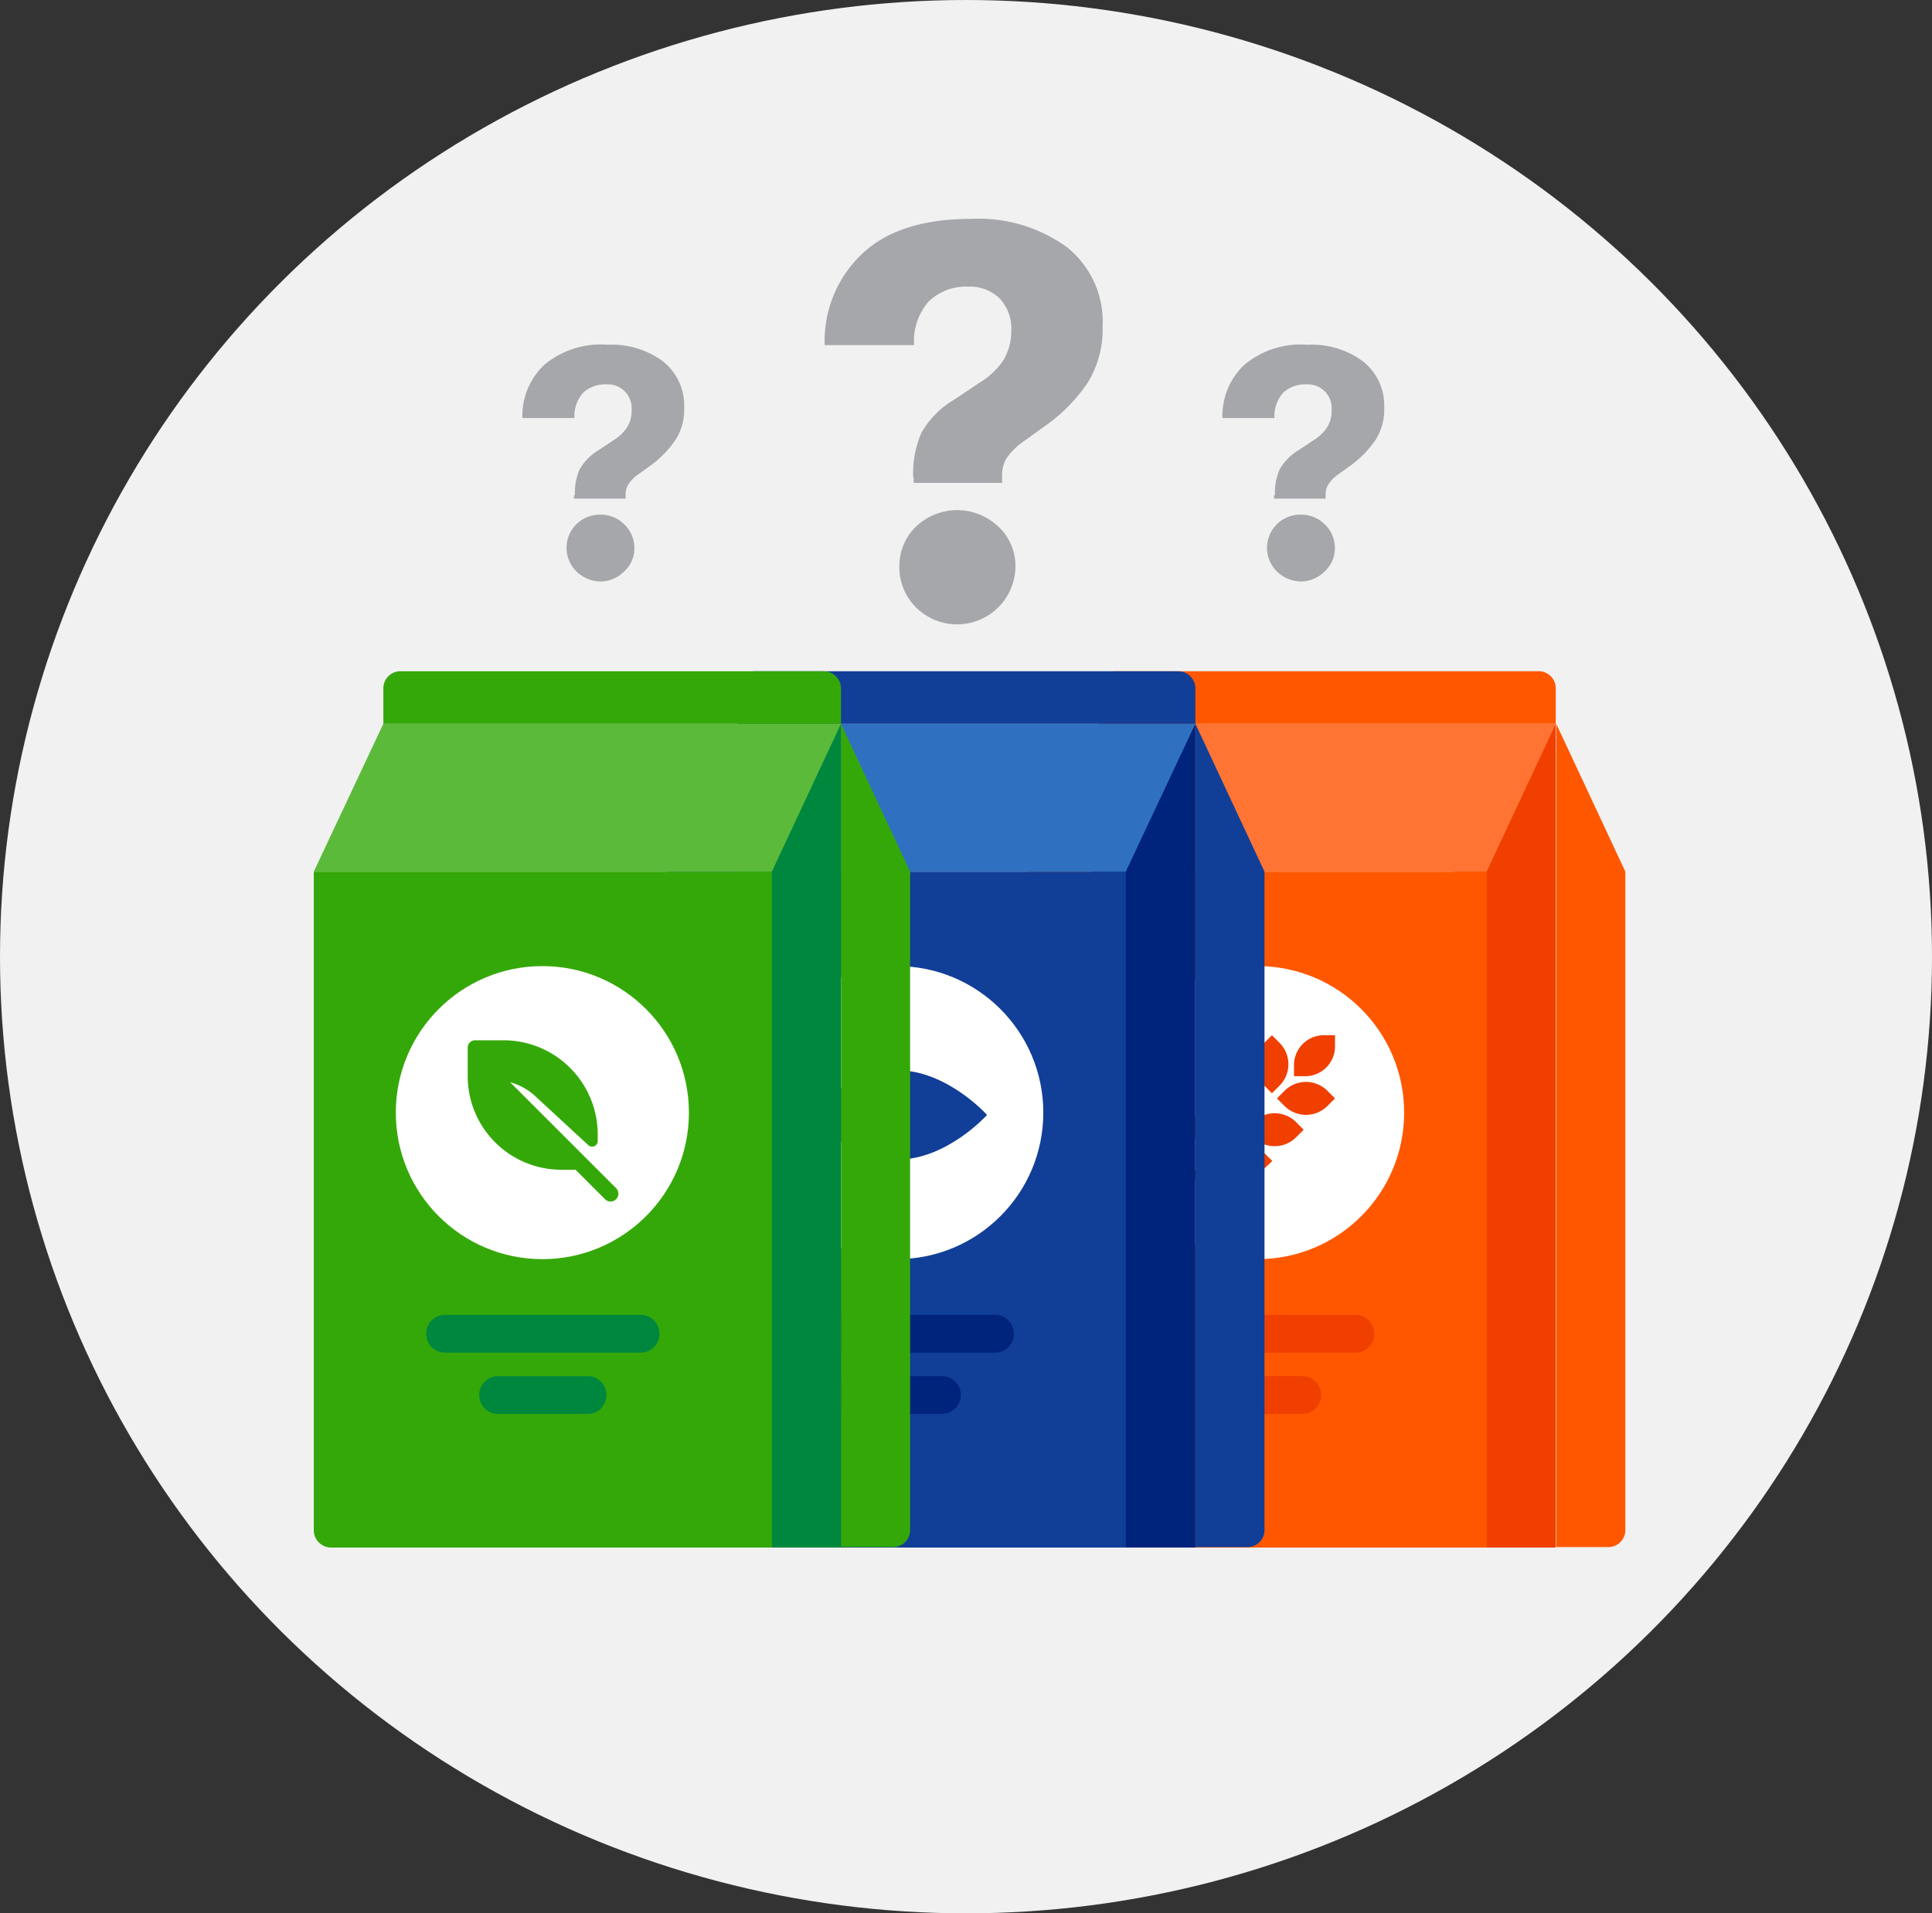
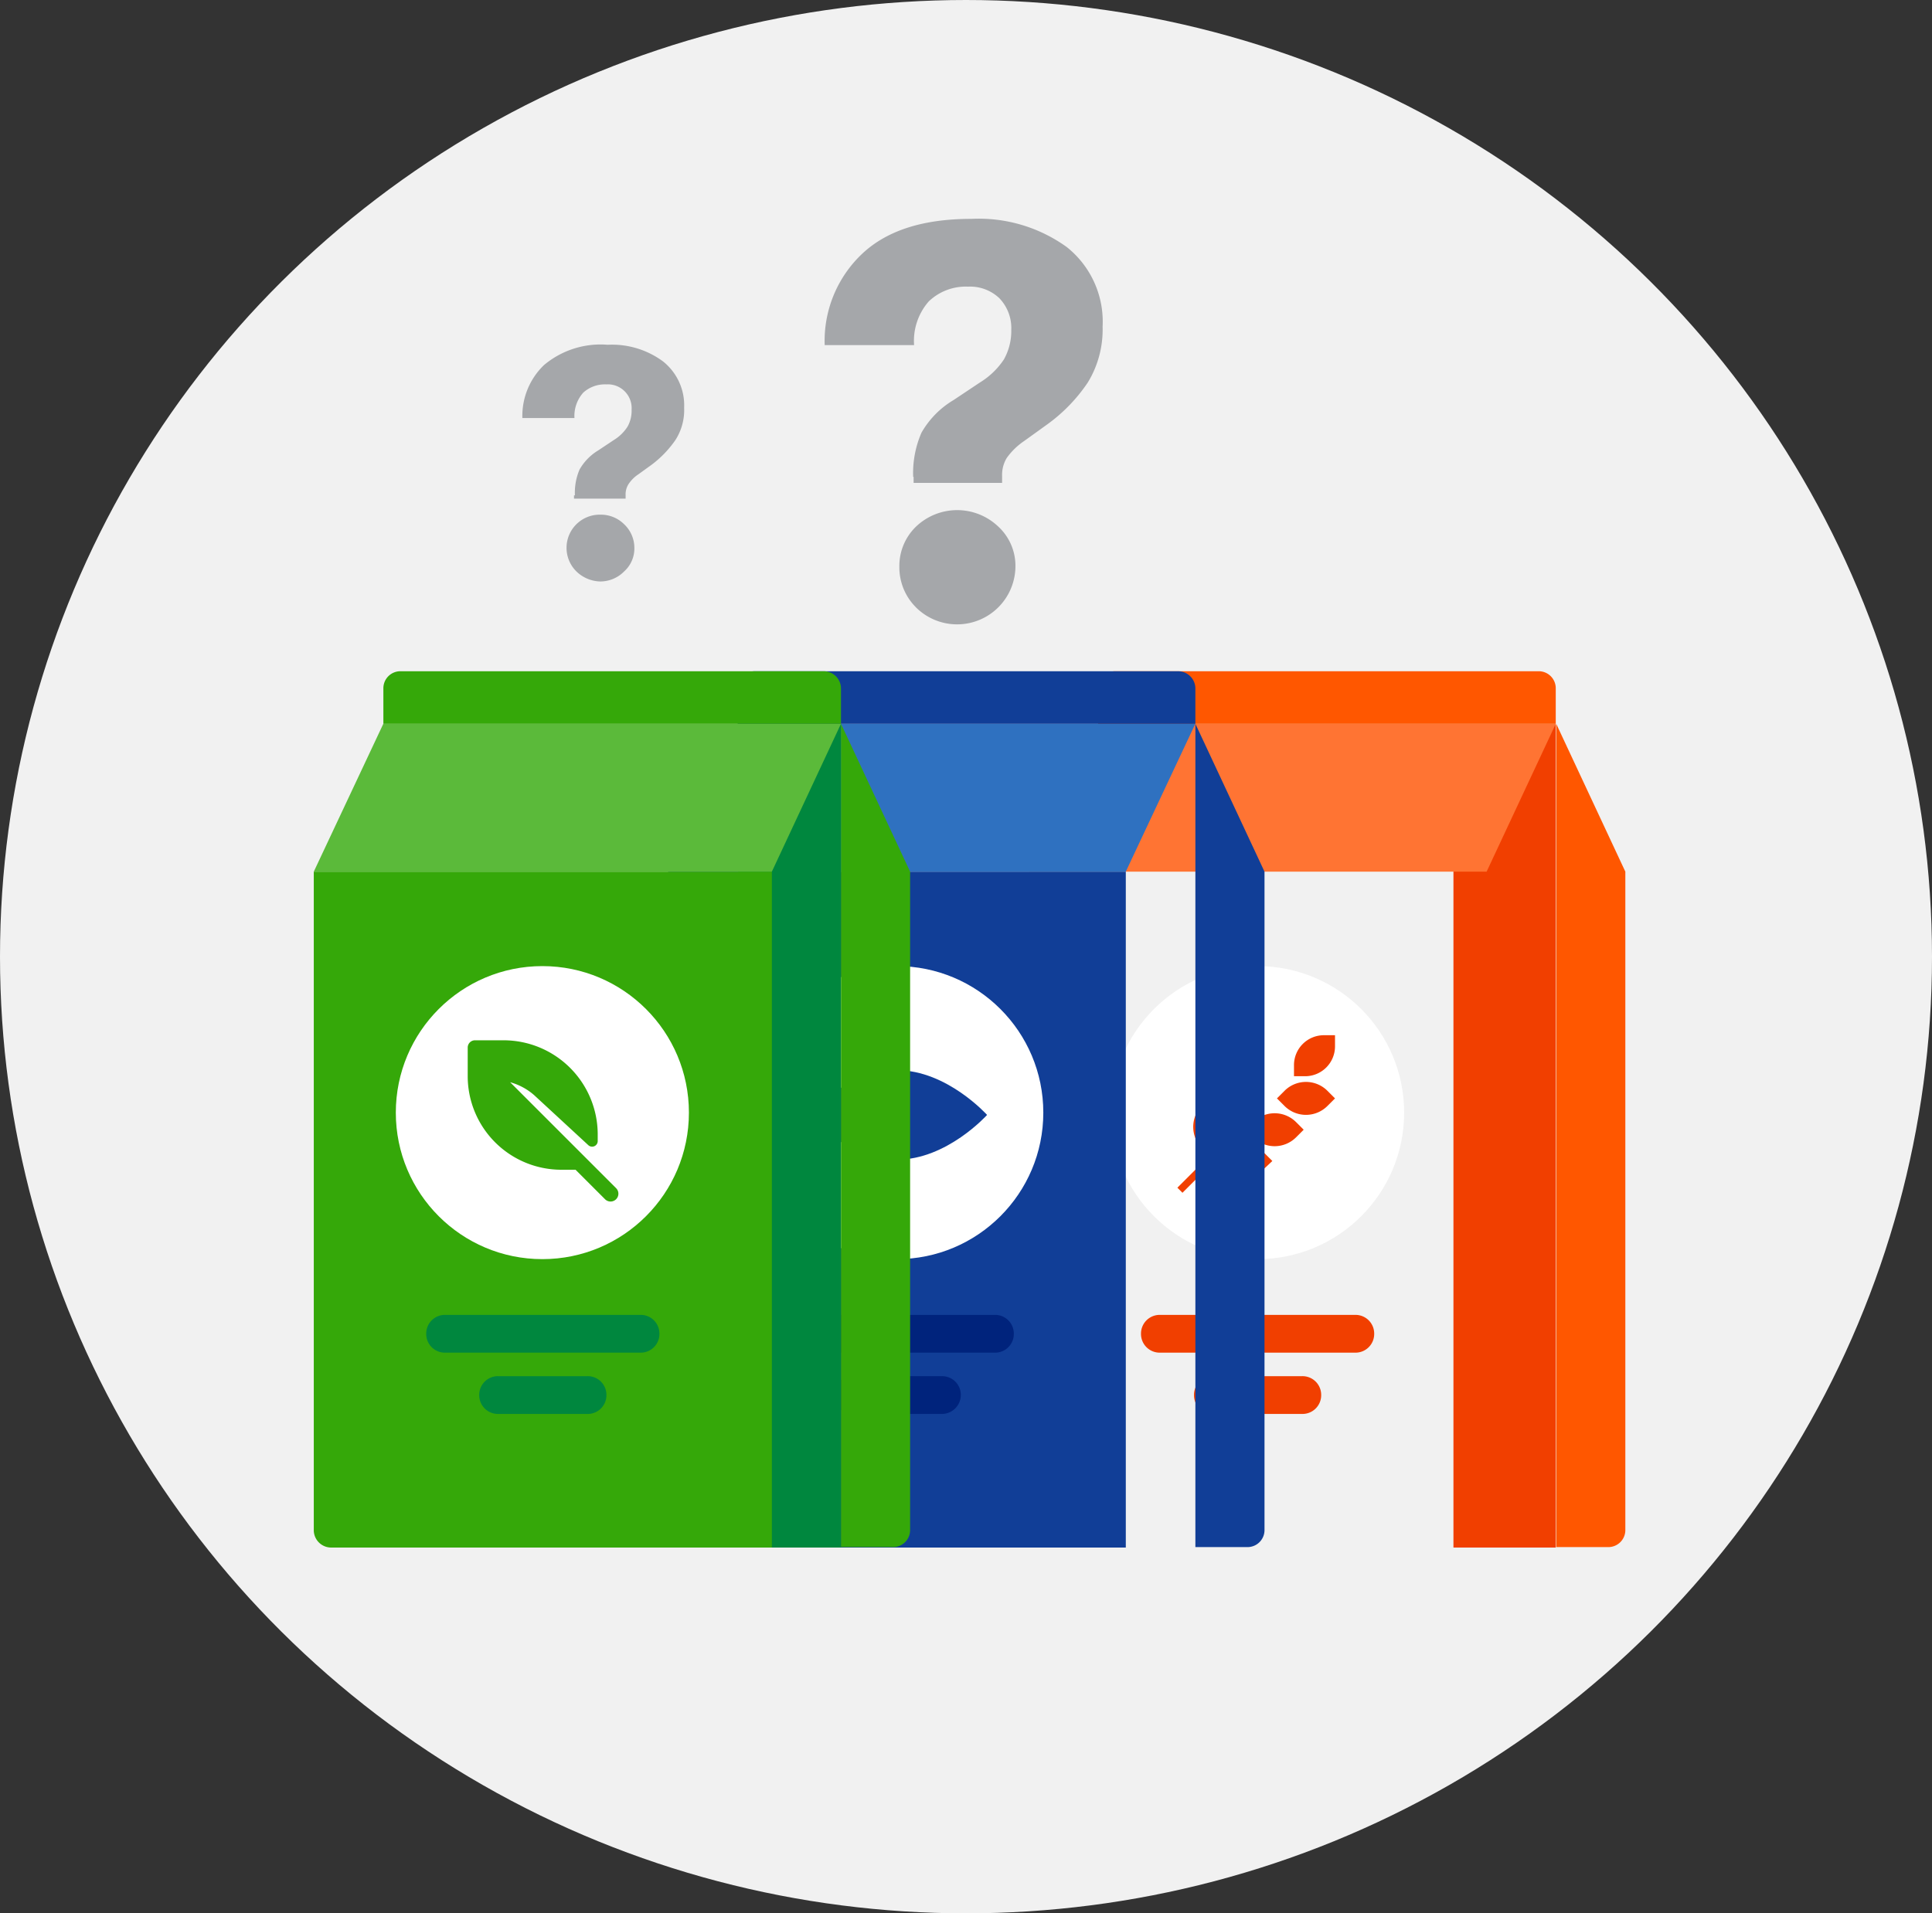
<svg xmlns="http://www.w3.org/2000/svg" width="150" height="148.587" viewBox="0 0 150 148.587">
  <rect x="0" y="0" width="150" height="148.587" fill="#333333" stroke="none" />
  <g id="three-green-blue-red-food-cartons-under-question-marks-icon" transform="translate(0.81 -0.031)">
    <g id="Group_3000" data-name="Group 3000" transform="translate(-0.81 0.031)">
      <g id="Group_2914" data-name="Group 2914">
        <g id="Group_2913" data-name="Group 2913">
          <ellipse id="Ellipse_306" data-name="Ellipse 306" cx="75" cy="74.293" rx="75" ry="74.293" fill="#f1f1f1" />
        </g>
      </g>
      <g id="Group_2999" data-name="Group 2999" transform="translate(24.362 52.127)">
        <g id="Group_2951" data-name="Group 2951" transform="translate(55.53)">
          <g id="Group_2936" data-name="Group 2936">
            <g id="Group_2935" data-name="Group 2935">
              <g id="Group_2934" data-name="Group 2934">
                <g id="Group_2919" data-name="Group 2919" transform="translate(32.953 4.079)">
                  <g id="Group_2916" data-name="Group 2916">
                    <g id="Group_2915" data-name="Group 2915">
                      <path id="Path_124" data-name="Path 124" d="M323,181.735v52.739h7.943V170.5Z" transform="translate(-323 -170.5)" fill="#f13f00" />
                    </g>
                  </g>
                  <g id="Group_2918" data-name="Group 2918" transform="translate(7.979)">
                    <g id="Group_2917" data-name="Group 2917">
                      <path id="Path_125" data-name="Path 125" d="M350.667,181.985,345.3,170.5v63.939h4.043a1.321,1.321,0,0,0,1.324-1.324Z" transform="translate(-345.3 -170.5)" fill="#ff5700" />
                    </g>
                  </g>
                </g>
                <g id="Group_2924" data-name="Group 2924" transform="translate(0 4.079)">
                  <g id="Group_2921" data-name="Group 2921" transform="translate(0 11.485)">
                    <g id="Group_2920" data-name="Group 2920">
-                       <path id="Path_126" data-name="Path 126" d="M232.224,255.089h34.206V202.6H230.9v51.165A1.321,1.321,0,0,0,232.224,255.089Z" transform="translate(-230.9 -202.6)" fill="#ff5700" />
-                     </g>
+                       </g>
                  </g>
                  <g id="Group_2923" data-name="Group 2923">
                    <g id="Group_2922" data-name="Group 2922">
                      <path id="Path_127" data-name="Path 127" d="M236.267,170.5,230.9,181.985h35.529L271.8,170.5Z" transform="translate(-230.9 -170.5)" fill="#ff7433" />
                    </g>
                  </g>
                </g>
                <g id="Group_2926" data-name="Group 2926" transform="translate(5.367)">
                  <g id="Group_2925" data-name="Group 2925">
                    <path id="Path_128" data-name="Path 128" d="M280.105,159.1H247.224a1.321,1.321,0,0,0-1.324,1.324v2.755h35.529v-2.755A1.321,1.321,0,0,0,280.105,159.1Z" transform="translate(-245.9 -159.1)" fill="#ff5700" />
                  </g>
                </g>
                <g id="Group_2929" data-name="Group 2929" transform="translate(6.369 22.899)">
                  <g id="Group_2928" data-name="Group 2928">
                    <g id="Group_2927" data-name="Group 2927">
                      <circle id="Ellipse_307" data-name="Ellipse 307" cx="11.378" cy="11.378" r="11.378" fill="#fff" />
                    </g>
                  </g>
                </g>
                <g id="Group_2931" data-name="Group 2931" transform="translate(12.809 54.743)">
                  <g id="Group_2930" data-name="Group 2930">
                    <path id="Path_129" data-name="Path 129" d="M275.108,315.034h-6.941a1.451,1.451,0,0,1-1.467-1.467h0a1.451,1.451,0,0,1,1.467-1.467h6.941a1.451,1.451,0,0,1,1.467,1.467h0A1.451,1.451,0,0,1,275.108,315.034Z" transform="translate(-266.7 -312.1)" fill="#f13f00" />
                  </g>
                </g>
                <g id="Group_2933" data-name="Group 2933" transform="translate(8.695 49.984)">
                  <g id="Group_2932" data-name="Group 2932">
                    <path id="Path_130" data-name="Path 130" d="M271.838,301.734H256.667a1.451,1.451,0,0,1-1.467-1.467h0a1.451,1.451,0,0,1,1.467-1.467h15.171a1.451,1.451,0,0,1,1.467,1.467h0A1.451,1.451,0,0,1,271.838,301.734Z" transform="translate(-255.2 -298.8)" fill="#f13f00" />
                  </g>
                </g>
              </g>
            </g>
          </g>
          <g id="Group_2950" data-name="Group 2950" transform="translate(11.521 28.266)">
            <g id="Group_2938" data-name="Group 2938" transform="translate(9.052)">
              <g id="Group_2937" data-name="Group 2937">
                <path id="Path_131" data-name="Path 131" d="M288.4,240.426v.859h.859a2.321,2.321,0,0,0,2.326-2.326V238.1h-.859A2.321,2.321,0,0,0,288.4,240.426Z" transform="translate(-288.4 -238.1)" fill="#f13f00" />
              </g>
            </g>
            <g id="Group_2947" data-name="Group 2947" transform="translate(3.623)">
              <g id="Group_2940" data-name="Group 2940" transform="translate(2.433)">
                <g id="Group_2939" data-name="Group 2939">
-                   <path id="Path_132" data-name="Path 132" d="M280.7,242l.608.608.608-.608a2.354,2.354,0,0,0,0-3.292l-.608-.608-.608.608A2.354,2.354,0,0,0,280.7,242Z" transform="translate(-280.025 -238.1)" fill="#f13f00" />
-                 </g>
+                   </g>
              </g>
              <g id="Group_2942" data-name="Group 2942" transform="translate(4.106 3.623)">
                <g id="Group_2941" data-name="Group 2941">
                  <path id="Path_133" data-name="Path 133" d="M288.6,248.9l.608.608-.608.608a2.354,2.354,0,0,1-3.292,0l-.608-.608.608-.608A2.354,2.354,0,0,1,288.6,248.9Z" transform="translate(-284.7 -248.225)" fill="#f13f00" />
                </g>
              </g>
              <g id="Group_2944" data-name="Group 2944" transform="translate(0 2.433)">
                <g id="Group_2943" data-name="Group 2943">
                  <path id="Path_134" data-name="Path 134" d="M273.9,248.8l.608.608.608-.608a2.354,2.354,0,0,0,0-3.292l-.608-.608-.608.608A2.354,2.354,0,0,0,273.9,248.8Z" transform="translate(-273.225 -244.9)" fill="#f13f00" />
                </g>
              </g>
              <g id="Group_2946" data-name="Group 2946" transform="translate(1.673 6.056)">
                <g id="Group_2945" data-name="Group 2945">
                  <path id="Path_135" data-name="Path 135" d="M281.8,255.7l.608.608-.608.608a2.354,2.354,0,0,1-3.292,0l-.608-.608.608-.608A2.354,2.354,0,0,1,281.8,255.7Z" transform="translate(-277.9 -255.025)" fill="#f13f00" />
                </g>
              </g>
            </g>
            <g id="Group_2949" data-name="Group 2949" transform="translate(0 4.866)">
              <g id="Group_2948" data-name="Group 2948">
                <path id="Path_136" data-name="Path 136" d="M266.177,252.308a2.354,2.354,0,0,1,0,3.292l-.036.036a.281.281,0,0,0,0,.394h0a.281.281,0,0,0,.394,0l.036-.036a2.354,2.354,0,0,1,3.292,0l.608.608-.608.572a2.354,2.354,0,0,1-3.292,0l-.394-.394a.281.281,0,0,0-.394,0l-2.29,2.29-.394-.394,2.29-2.29a.281.281,0,0,0,0-.394L265,255.6a2.354,2.354,0,0,1,0-3.292l.608-.608Z" transform="translate(-263.1 -251.7)" fill="#f13f00" />
              </g>
            </g>
          </g>
        </g>
        <g id="Group_2973" data-name="Group 2973" transform="translate(27.515)">
          <g id="Group_2972" data-name="Group 2972">
            <g id="Group_2971" data-name="Group 2971">
              <g id="Group_2956" data-name="Group 2956" transform="translate(32.953 4.079)">
                <g id="Group_2953" data-name="Group 2953">
                  <g id="Group_2952" data-name="Group 2952">
-                     <path id="Path_137" data-name="Path 137" d="M244.7,181.735v52.739h7.979V170.5Z" transform="translate(-244.7 -170.5)" fill="#00237c" />
-                   </g>
+                     </g>
                </g>
                <g id="Group_2955" data-name="Group 2955" transform="translate(7.979)">
                  <g id="Group_2954" data-name="Group 2954">
                    <path id="Path_138" data-name="Path 138" d="M272.367,181.985,267,170.5v63.939h4.043a1.321,1.321,0,0,0,1.324-1.324Z" transform="translate(-267 -170.5)" fill="#113e97" />
                  </g>
                </g>
              </g>
              <g id="Group_2961" data-name="Group 2961" transform="translate(0 4.079)">
                <g id="Group_2958" data-name="Group 2958" transform="translate(0 11.485)">
                  <g id="Group_2957" data-name="Group 2957">
                    <path id="Path_139" data-name="Path 139" d="M153.924,255.089h34.206V202.6H152.6v51.165A1.344,1.344,0,0,0,153.924,255.089Z" transform="translate(-152.6 -202.6)" fill="#113e97" />
                  </g>
                </g>
                <g id="Group_2960" data-name="Group 2960" transform="translate(0)">
                  <g id="Group_2959" data-name="Group 2959">
                    <path id="Path_140" data-name="Path 140" d="M157.967,170.5,152.6,181.985h35.529l5.4-11.485Z" transform="translate(-152.6 -170.5)" fill="#2f71c0" />
                  </g>
                </g>
              </g>
              <g id="Group_2963" data-name="Group 2963" transform="translate(5.403)">
                <g id="Group_2962" data-name="Group 2962">
                  <path id="Path_141" data-name="Path 141" d="M201.905,159.1H169.024a1.321,1.321,0,0,0-1.324,1.324v2.755h35.529v-2.755A1.344,1.344,0,0,0,201.905,159.1Z" transform="translate(-167.7 -159.1)" fill="#113e97" />
                </g>
              </g>
              <g id="Group_2966" data-name="Group 2966" transform="translate(6.369 22.899)">
                <g id="Group_2965" data-name="Group 2965">
                  <g id="Group_2964" data-name="Group 2964">
                    <circle id="Ellipse_308" data-name="Ellipse 308" cx="11.378" cy="11.378" r="11.378" fill="#fff" />
                  </g>
                </g>
              </g>
              <g id="Group_2968" data-name="Group 2968" transform="translate(12.845 54.743)">
                <g id="Group_2967" data-name="Group 2967">
                  <path id="Path_142" data-name="Path 142" d="M196.908,315.034h-6.941a1.451,1.451,0,0,1-1.467-1.467h0a1.451,1.451,0,0,1,1.467-1.467h6.941a1.451,1.451,0,0,1,1.467,1.467h0A1.474,1.474,0,0,1,196.908,315.034Z" transform="translate(-188.5 -312.1)" fill="#00237c" />
                </g>
              </g>
              <g id="Group_2970" data-name="Group 2970" transform="translate(8.73 49.984)">
                <g id="Group_2969" data-name="Group 2969">
                  <path id="Path_143" data-name="Path 143" d="M193.638,301.734H178.467A1.451,1.451,0,0,1,177,300.267h0a1.451,1.451,0,0,1,1.467-1.467h15.171a1.451,1.451,0,0,1,1.467,1.467h0A1.451,1.451,0,0,1,193.638,301.734Z" transform="translate(-177 -298.8)" fill="#00237c" />
                </g>
              </g>
            </g>
          </g>
        </g>
        <path id="Path_144" data-name="Path 144" d="M196.754,249.171s-3.113,3.471-6.977,3.471-6.977-3.471-6.977-3.471,3.113-3.471,6.977-3.471S196.754,249.171,196.754,249.171Z" transform="translate(-144.48 -214.715)" fill="#113e97" />
        <g id="Group_2998" data-name="Group 2998">
          <g id="Group_2995" data-name="Group 2995">
            <g id="Group_2994" data-name="Group 2994">
              <g id="Group_2993" data-name="Group 2993">
                <g id="Group_2978" data-name="Group 2978" transform="translate(32.953 4.079)">
                  <g id="Group_2975" data-name="Group 2975">
                    <g id="Group_2974" data-name="Group 2974">
                      <path id="Path_145" data-name="Path 145" d="M167.8,181.735v52.739h7.979V170.5Z" transform="translate(-167.8 -170.5)" fill="#00873e" />
                    </g>
                  </g>
                  <g id="Group_2977" data-name="Group 2977" transform="translate(7.979)">
                    <g id="Group_2976" data-name="Group 2976">
                      <path id="Path_146" data-name="Path 146" d="M195.467,181.985,190.1,170.5v63.939h4.043a1.321,1.321,0,0,0,1.324-1.324Z" transform="translate(-190.1 -170.5)" fill="#35a809" />
                    </g>
                  </g>
                </g>
                <g id="Group_2983" data-name="Group 2983" transform="translate(0 4.079)">
                  <g id="Group_2980" data-name="Group 2980" transform="translate(0 11.485)">
                    <g id="Group_2979" data-name="Group 2979">
                      <path id="Path_147" data-name="Path 147" d="M77.06,255.089h34.206V202.6H75.7v51.165A1.352,1.352,0,0,0,77.06,255.089Z" transform="translate(-75.7 -202.6)" fill="#35a809" />
                    </g>
                  </g>
                  <g id="Group_2982" data-name="Group 2982">
                    <g id="Group_2981" data-name="Group 2981">
                      <path id="Path_148" data-name="Path 148" d="M81.1,170.5l-5.4,11.485h35.565l5.367-11.485Z" transform="translate(-75.7 -170.5)" fill="#5bba3a" />
                    </g>
                  </g>
                </g>
                <g id="Group_2985" data-name="Group 2985" transform="translate(5.403)">
                  <g id="Group_2984" data-name="Group 2984">
                    <path id="Path_149" data-name="Path 149" d="M125.006,159.1H92.124a1.321,1.321,0,0,0-1.324,1.324v2.755h35.529v-2.755A1.344,1.344,0,0,0,125.006,159.1Z" transform="translate(-90.8 -159.1)" fill="#35a809" />
                  </g>
                </g>
                <g id="Group_2988" data-name="Group 2988" transform="translate(6.369 22.899)">
                  <g id="Group_2987" data-name="Group 2987">
                    <g id="Group_2986" data-name="Group 2986">
                      <circle id="Ellipse_309" data-name="Ellipse 309" cx="11.378" cy="11.378" r="11.378" fill="#fff" />
                    </g>
                  </g>
                </g>
                <g id="Group_2990" data-name="Group 2990" transform="translate(12.845 54.743)">
                  <g id="Group_2989" data-name="Group 2989">
                    <path id="Path_150" data-name="Path 150" d="M120.008,315.034h-6.941a1.451,1.451,0,0,1-1.467-1.467h0a1.451,1.451,0,0,1,1.467-1.467h6.941a1.451,1.451,0,0,1,1.467,1.467h0A1.451,1.451,0,0,1,120.008,315.034Z" transform="translate(-111.6 -312.1)" fill="#00873e" />
                  </g>
                </g>
                <g id="Group_2992" data-name="Group 2992" transform="translate(8.73 49.984)">
                  <g id="Group_2991" data-name="Group 2991">
                    <path id="Path_151" data-name="Path 151" d="M116.738,301.734H101.567a1.451,1.451,0,0,1-1.467-1.467h0a1.451,1.451,0,0,1,1.467-1.467h15.171a1.451,1.451,0,0,1,1.467,1.467h0A1.451,1.451,0,0,1,116.738,301.734Z" transform="translate(-100.1 -298.8)" fill="#00873e" />
                  </g>
                </g>
              </g>
            </g>
          </g>
          <g id="Group_2997" data-name="Group 2997" transform="translate(11.95 28.66)">
            <g id="Group_2996" data-name="Group 2996">
              <path id="Path_152" data-name="Path 152" d="M111.891,239.2h-2.218a.565.565,0,0,0-.572.572v2.218a7.269,7.269,0,0,0,7.263,7.263h1.109l2.29,2.29a.607.607,0,1,0,.859-.859l-6.727-6.727h0l-1.5-1.5h0a4.713,4.713,0,0,1,1.861,1l4.222,3.9a.435.435,0,0,0,.716-.358v-.572A7.315,7.315,0,0,0,111.891,239.2Z" transform="translate(-109.1 -239.2)" fill="#35a809" />
            </g>
          </g>
        </g>
      </g>
    </g>
    <g id="Group_3010" data-name="Group 3010" transform="translate(39.747 17.031)">
      <g id="Group_3003" data-name="Group 3003" transform="translate(23.472)">
        <g id="Group_3002" data-name="Group 3002">
          <g id="Group_3001" data-name="Group 3001">
            <path id="Path_153" data-name="Path 153" d="M192.97,67.637a7.842,7.842,0,0,1,.644-3.435,6.965,6.965,0,0,1,2.5-2.54l2.039-1.36a5.968,5.968,0,0,0,1.861-1.789,4.521,4.521,0,0,0,.572-2.29,3.347,3.347,0,0,0-.93-2.469,3.3,3.3,0,0,0-2.433-.894A4.158,4.158,0,0,0,194.186,54a4.643,4.643,0,0,0-1.145,3.4H186.1a9.3,9.3,0,0,1,2.9-7.084c1.932-1.825,4.759-2.719,8.48-2.719a11.689,11.689,0,0,1,7.406,2.183,7.4,7.4,0,0,1,2.791,6.19A7.88,7.88,0,0,1,206.53,60.3a12.836,12.836,0,0,1-3.149,3.256l-1.789,1.288a5.312,5.312,0,0,0-1.36,1.324,2.535,2.535,0,0,0-.358,1.4V68.1h-6.87v-.465h-.036Zm.215,10.126a4.38,4.38,0,0,1-1.288-3.149,4.241,4.241,0,0,1,1.288-3.113,4.625,4.625,0,0,1,6.4,0,4.14,4.14,0,0,1,1.324,3.113,4.529,4.529,0,0,1-7.728,3.149Z" transform="translate(-186.1 -47.6)" fill="#a5a7aa" />
          </g>
        </g>
      </g>
      <g id="Group_3006" data-name="Group 3006" transform="translate(54.35 9.768)">
        <g id="Group_3005" data-name="Group 3005">
          <g id="Group_3004" data-name="Group 3004">
-             <path id="Path_154" data-name="Path 154" d="M276.479,86.6a4.567,4.567,0,0,1,.358-2,4.107,4.107,0,0,1,1.467-1.5l1.181-.787a3.323,3.323,0,0,0,1.073-1.038,2.5,2.5,0,0,0,.322-1.324,1.847,1.847,0,0,0-1.968-1.968,2.494,2.494,0,0,0-1.789.644,2.726,2.726,0,0,0-.68,1.968H272.4a5.473,5.473,0,0,1,1.682-4.115,6.828,6.828,0,0,1,4.938-1.574,6.674,6.674,0,0,1,4.294,1.288,4.361,4.361,0,0,1,1.646,3.614,4.3,4.3,0,0,1-.68,2.5,8.268,8.268,0,0,1-1.825,1.9l-1.038.751a2.7,2.7,0,0,0-.787.787,1.482,1.482,0,0,0-.215.823v.286h-4.007V86.6Zm.143,5.9a2.576,2.576,0,0,1,1.861-4.4,2.565,2.565,0,0,1,1.861.751,2.518,2.518,0,0,1,.787,1.825,2.387,2.387,0,0,1-.787,1.825,2.6,2.6,0,0,1-1.861.787A2.684,2.684,0,0,1,276.622,92.5Z" transform="translate(-272.4 -74.9)" fill="#a5a7aa" />
-           </g>
+             </g>
        </g>
      </g>
      <g id="Group_3009" data-name="Group 3009" transform="translate(0 9.768)">
        <g id="Group_3008" data-name="Group 3008">
          <g id="Group_3007" data-name="Group 3007">
            <path id="Path_155" data-name="Path 155" d="M124.579,86.6a4.567,4.567,0,0,1,.358-2,4.107,4.107,0,0,1,1.467-1.5l1.181-.787a3.322,3.322,0,0,0,1.073-1.038,2.5,2.5,0,0,0,.322-1.324,1.847,1.847,0,0,0-1.968-1.968,2.494,2.494,0,0,0-1.789.644,2.726,2.726,0,0,0-.68,1.968H120.5a5.473,5.473,0,0,1,1.682-4.115,6.828,6.828,0,0,1,4.938-1.574,6.674,6.674,0,0,1,4.294,1.288,4.361,4.361,0,0,1,1.646,3.614,4.3,4.3,0,0,1-.68,2.5,8.268,8.268,0,0,1-1.825,1.9l-1.038.751a2.7,2.7,0,0,0-.787.787,1.482,1.482,0,0,0-.215.823v.286h-4.007V86.6Zm.107,5.9a2.576,2.576,0,0,1,1.861-4.4,2.565,2.565,0,0,1,1.861.751,2.518,2.518,0,0,1,.787,1.825,2.387,2.387,0,0,1-.787,1.825,2.6,2.6,0,0,1-1.861.787A2.753,2.753,0,0,1,124.686,92.5Z" transform="translate(-120.5 -74.9)" fill="#a5a7aa" />
          </g>
        </g>
      </g>
    </g>
  </g>
</svg>